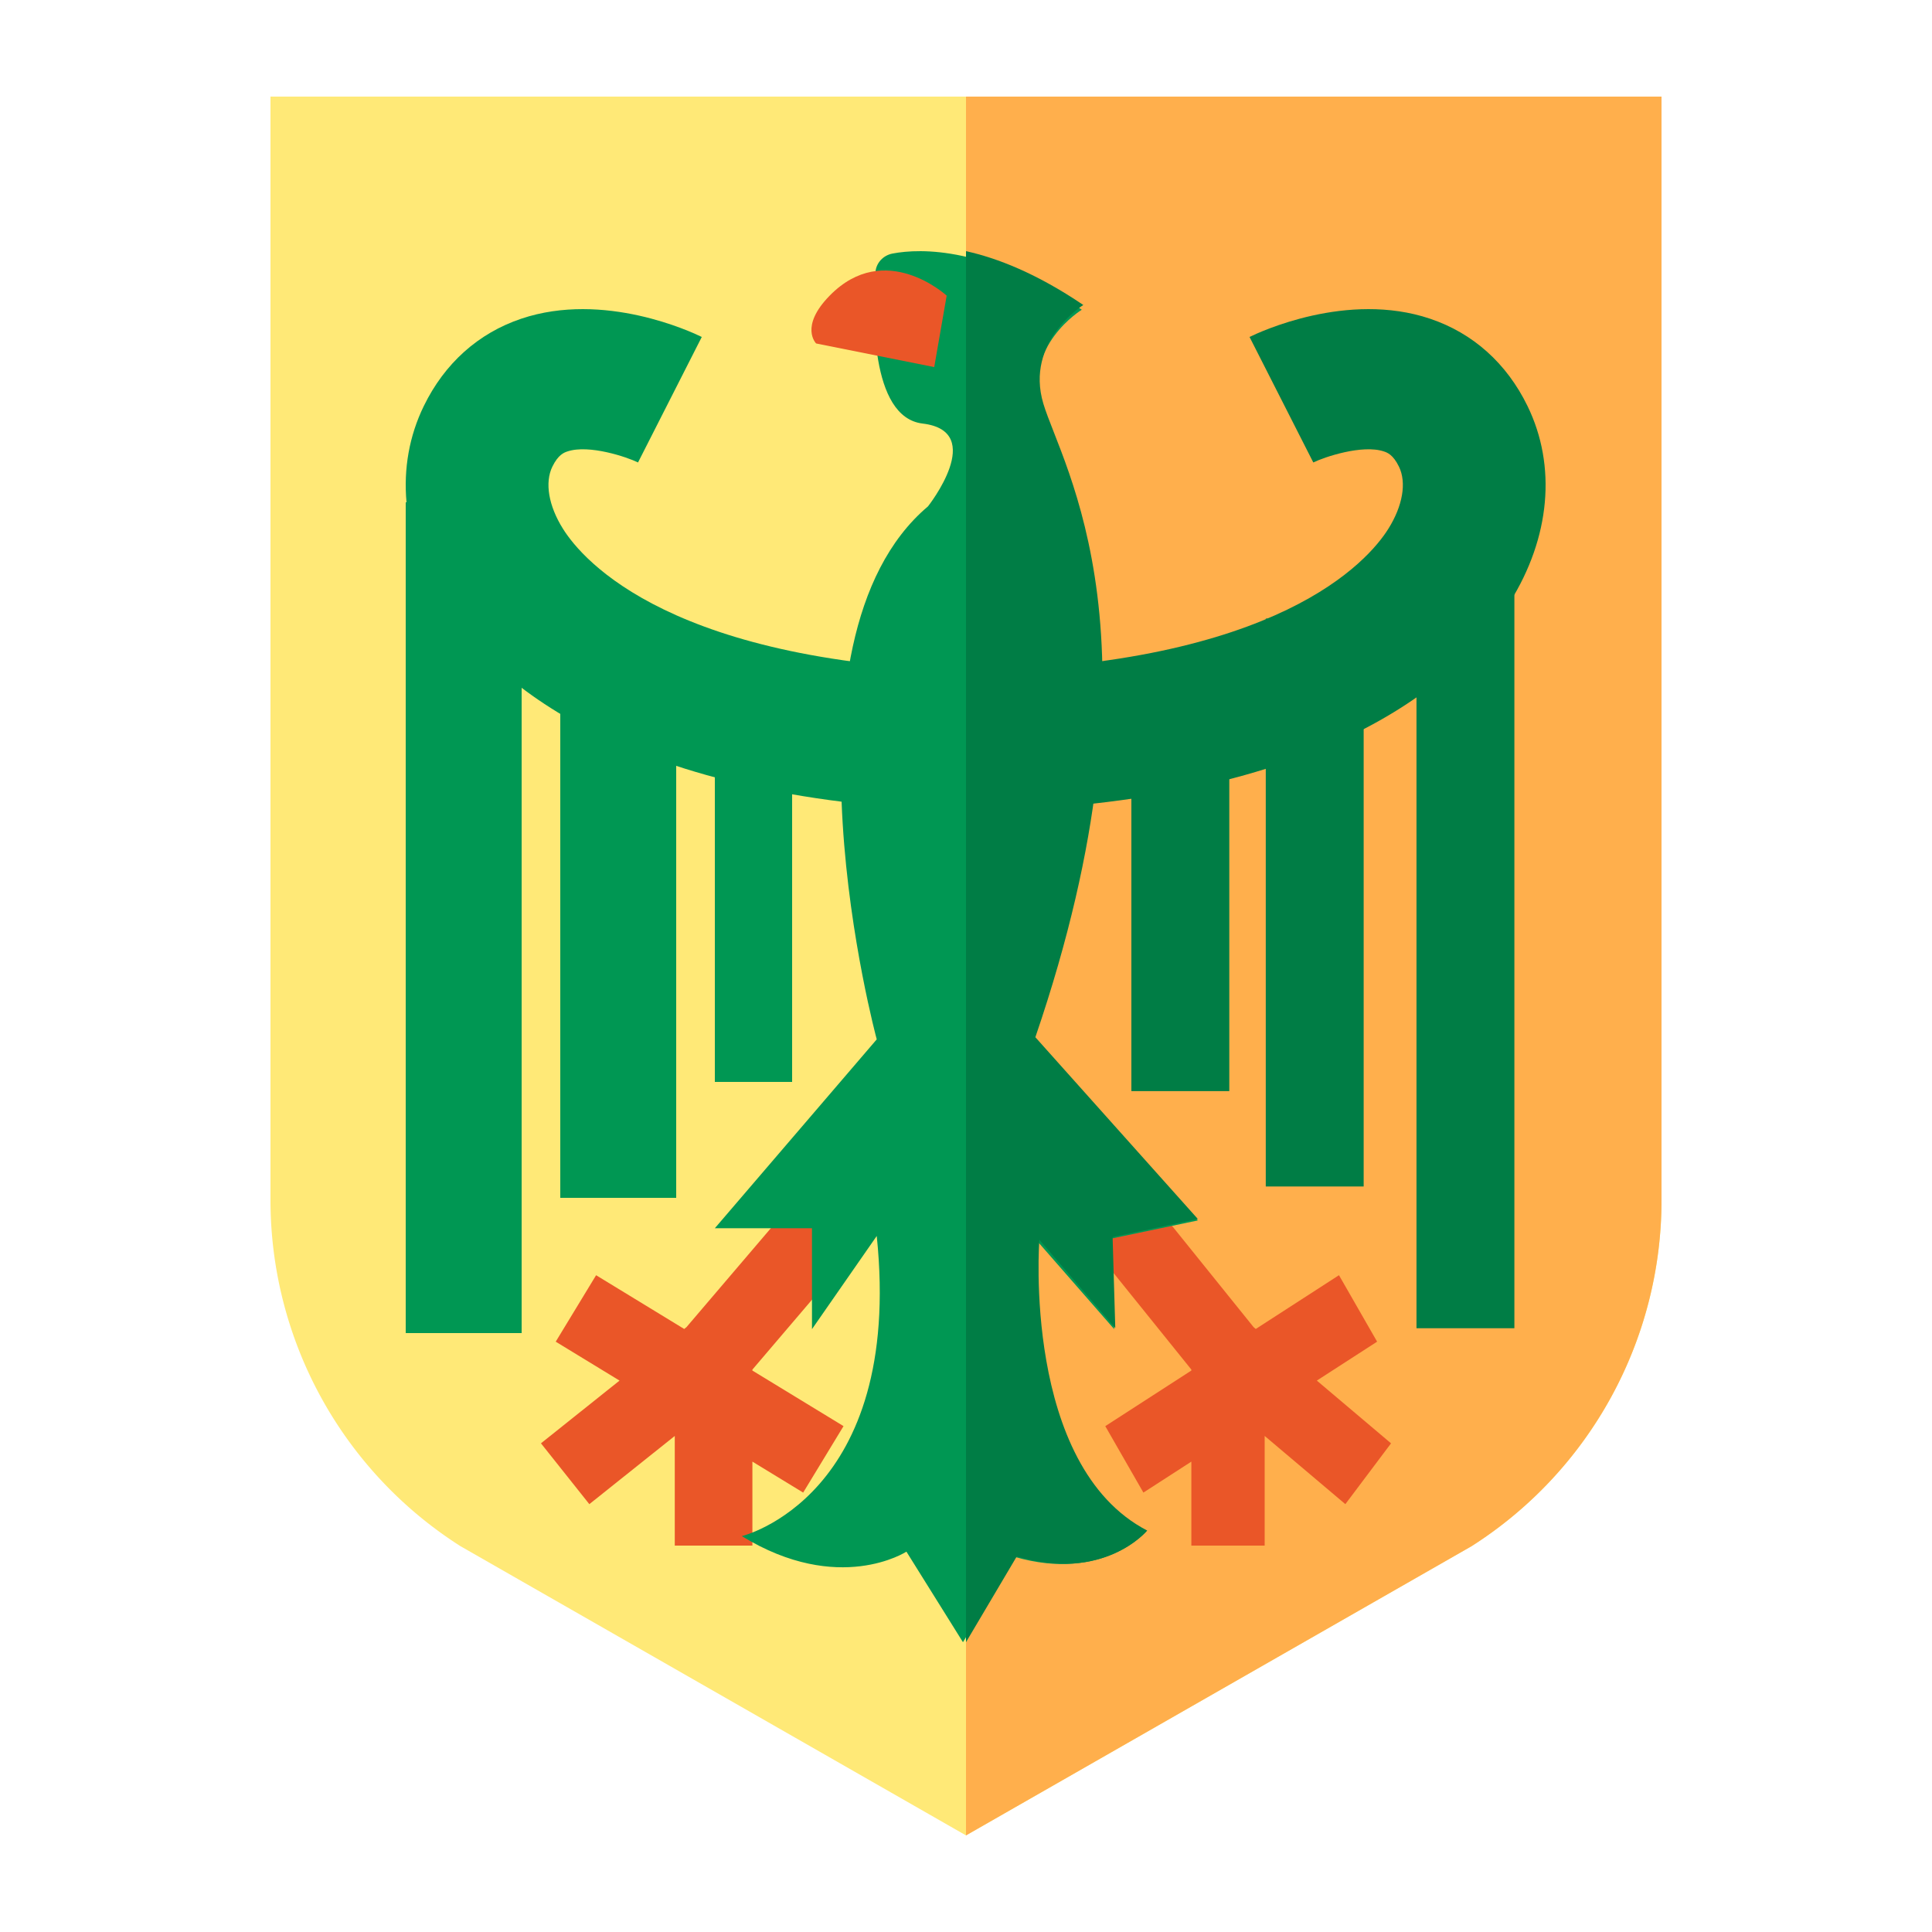
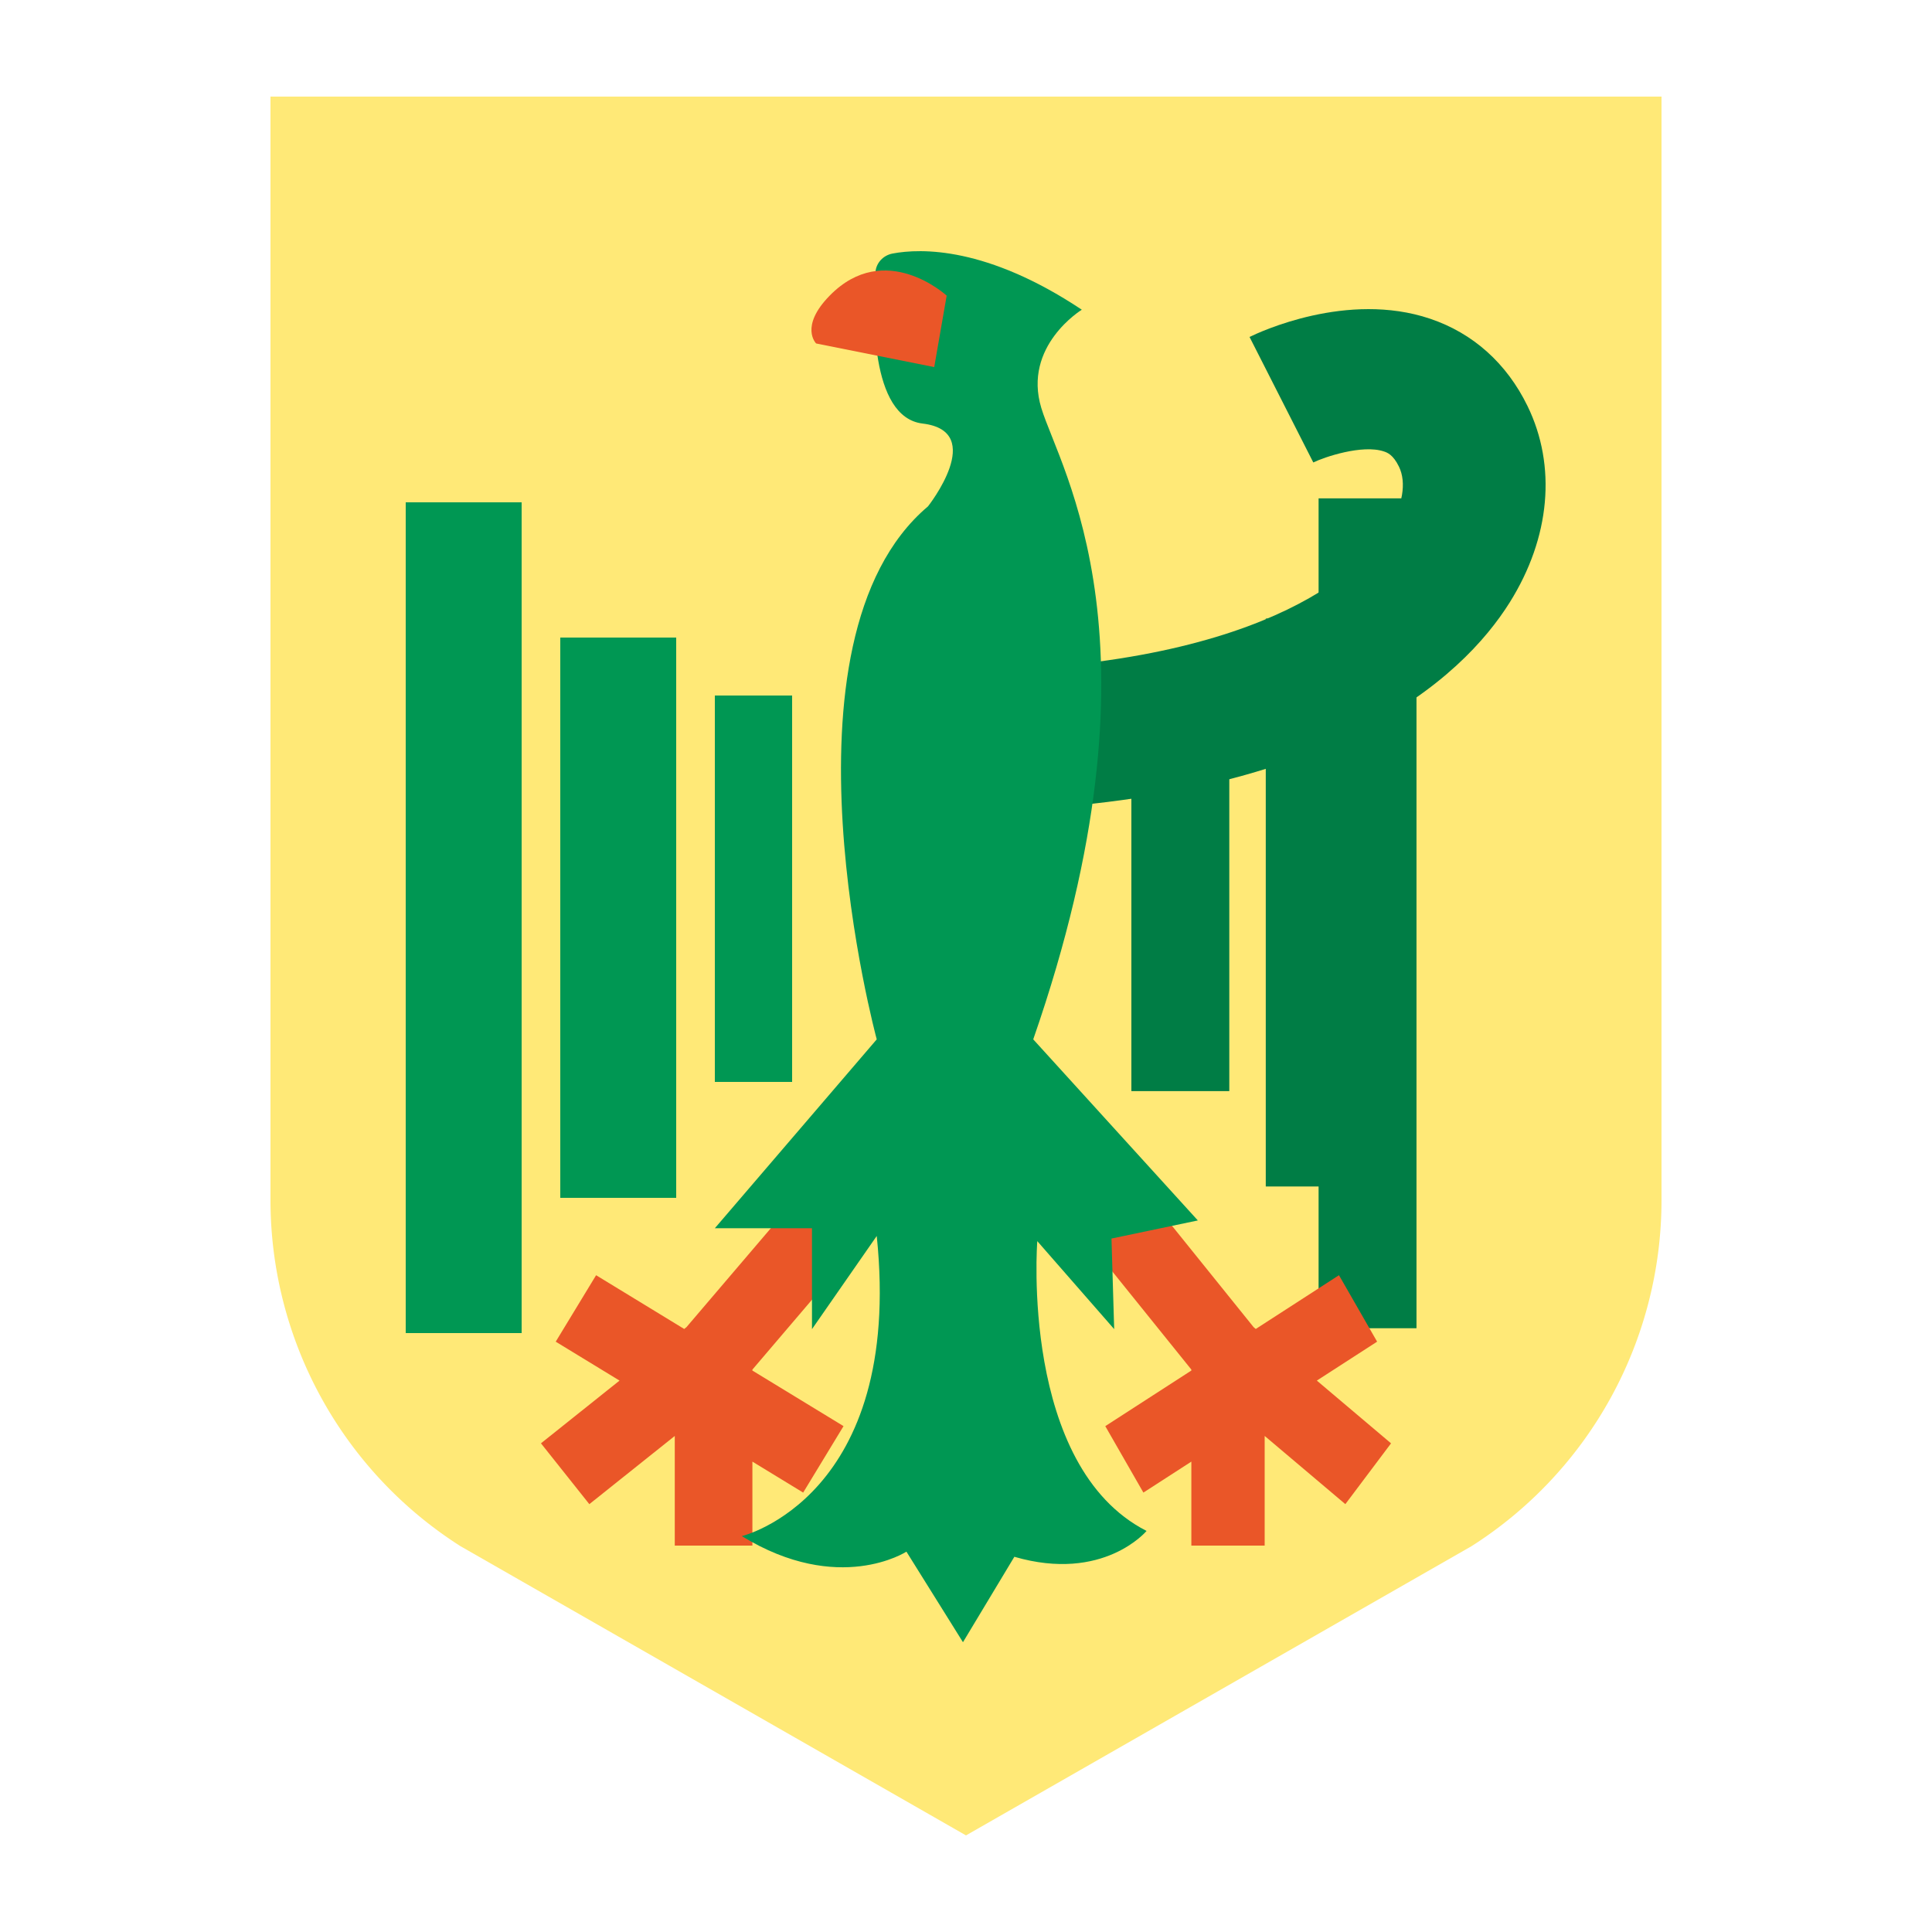
<svg xmlns="http://www.w3.org/2000/svg" width="100" height="100" viewBox="0 0 100 100" fill="none">
  <path d="M76.166 80.03L50 95 23.834 80.03A21.238 21.238 0 0114 62.13V5h72v57.13a21.238 21.238 0 01-9.834 17.9z" fill="#FFE977" />
-   <path d="M50 5v90l26.169-14.97A21.239 21.239 0 0086 62.13V5H50z" fill="#FFAF4C" />
  <path d="M50.14 42L50 34.74c16.194-.305 20.828-5.72 21.863-7.373.744-1.189.948-2.39.547-3.213-.306-.628-.613-.731-.778-.787-1.119-.377-3.1.295-3.656.57l-3.3-6.496c.505-.249 5.06-2.388 9.346-.944 2.222.748 3.965 2.31 5.04 4.515 1.516 3.107 1.182 6.812-.916 10.164C75.709 35.068 68.83 41.65 50.14 42z" fill="#007D45" />
-   <path d="M50.86 42l.14-7.26c-16.194-.305-20.828-5.72-21.863-7.373-.744-1.189-.948-2.39-.547-3.213.306-.628.613-.731.778-.787 1.119-.377 3.1.295 3.656.57l3.3-6.496c-.505-.249-5.06-2.388-9.346-.944-2.222.748-3.965 2.31-5.04 4.515-1.516 3.107-1.182 6.812.917 10.164C25.29 35.068 32.169 41.65 50.859 42z" fill="#009753" />
-   <path d="M73.317 25.795h5.067v42.954h-5.067V25.795zM65.516 32.017h5.067v29.395h-5.067V32.017zM58.56 35.59h5.068v20.886H58.56V35.59z" fill="#007D45" />
+   <path d="M73.317 25.795v42.954h-5.067V25.795zM65.516 32.017h5.067v29.395h-5.067V32.017zM58.56 35.59h5.068v20.886H58.56V35.59z" fill="#007D45" />
  <path d="M68.159 71.459l3.12-2.015-1.974-3.44-4.307 2.783-.112-.095-7-8.692L55 62.616l6.664 8.273v.05l-4.455 2.878 1.973 3.439 2.482-1.603V80h3.795v-5.676l4.176 3.53L72 74.707l-3.841-3.248z" fill="#EA5628" />
  <path d="M21 26h6v43h-6V26zM29 33h6v29h-6V33zM37 36h4v20h-4V36z" fill="#009753" />
  <path d="M38.944 70.89L46 62.615 42.945 60l-7.413 8.692-.118.095-4.56-2.782-2.09 3.44 3.303 2.014L28 74.706l2.504 3.149 4.422-3.53V80h4.018v-4.347l2.628 1.603 2.089-3.44-4.717-2.876v-.05z" fill="#EA5628" />
  <path d="M46.2 13.123c1.475-.278 4.886-.36 9.794 2.908 0 0-3.072 1.875-2.095 5.089.978 3.214 6.704 12.187-.419 32.677L62 63.17l-4.47.937.14 4.688-3.98-4.554s-.908 11.651 5.656 15c0 0-2.234 2.678-6.843 1.338L49.843 85l-2.927-4.687s-3.491 2.276-8.52-.804c0 0 8.38-2.009 6.984-15.535l-3.352 4.822v-5.223H37l8.38-9.776s-5.587-20.624 2.653-27.588c0 0 3.073-3.884-.279-4.286-2.732-.327-2.588-5.816-2.441-7.834.035-.477.397-.874.887-.966z" fill="#009753" />
-   <path d="M53.797 64.169l3.93 4.57-.139-4.705 4.412-.94-8.41-9.408c7.031-20.563 1.379-29.567.414-32.792-.965-3.226 2.068-5.108 2.068-5.108C53.665 14.157 51.624 13.358 50 13v72l2.625-4.435c4.55 1.344 6.755-1.344 6.755-1.344-6.48-3.36-5.583-15.052-5.583-15.052z" fill="#007D45" />
  <path d="M49 15.302s-3.186-2.93-6.056 0c-1.578 1.61-.701 2.476-.701 2.476L48.356 19 49 15.302z" fill="#EA5628" />
</svg>